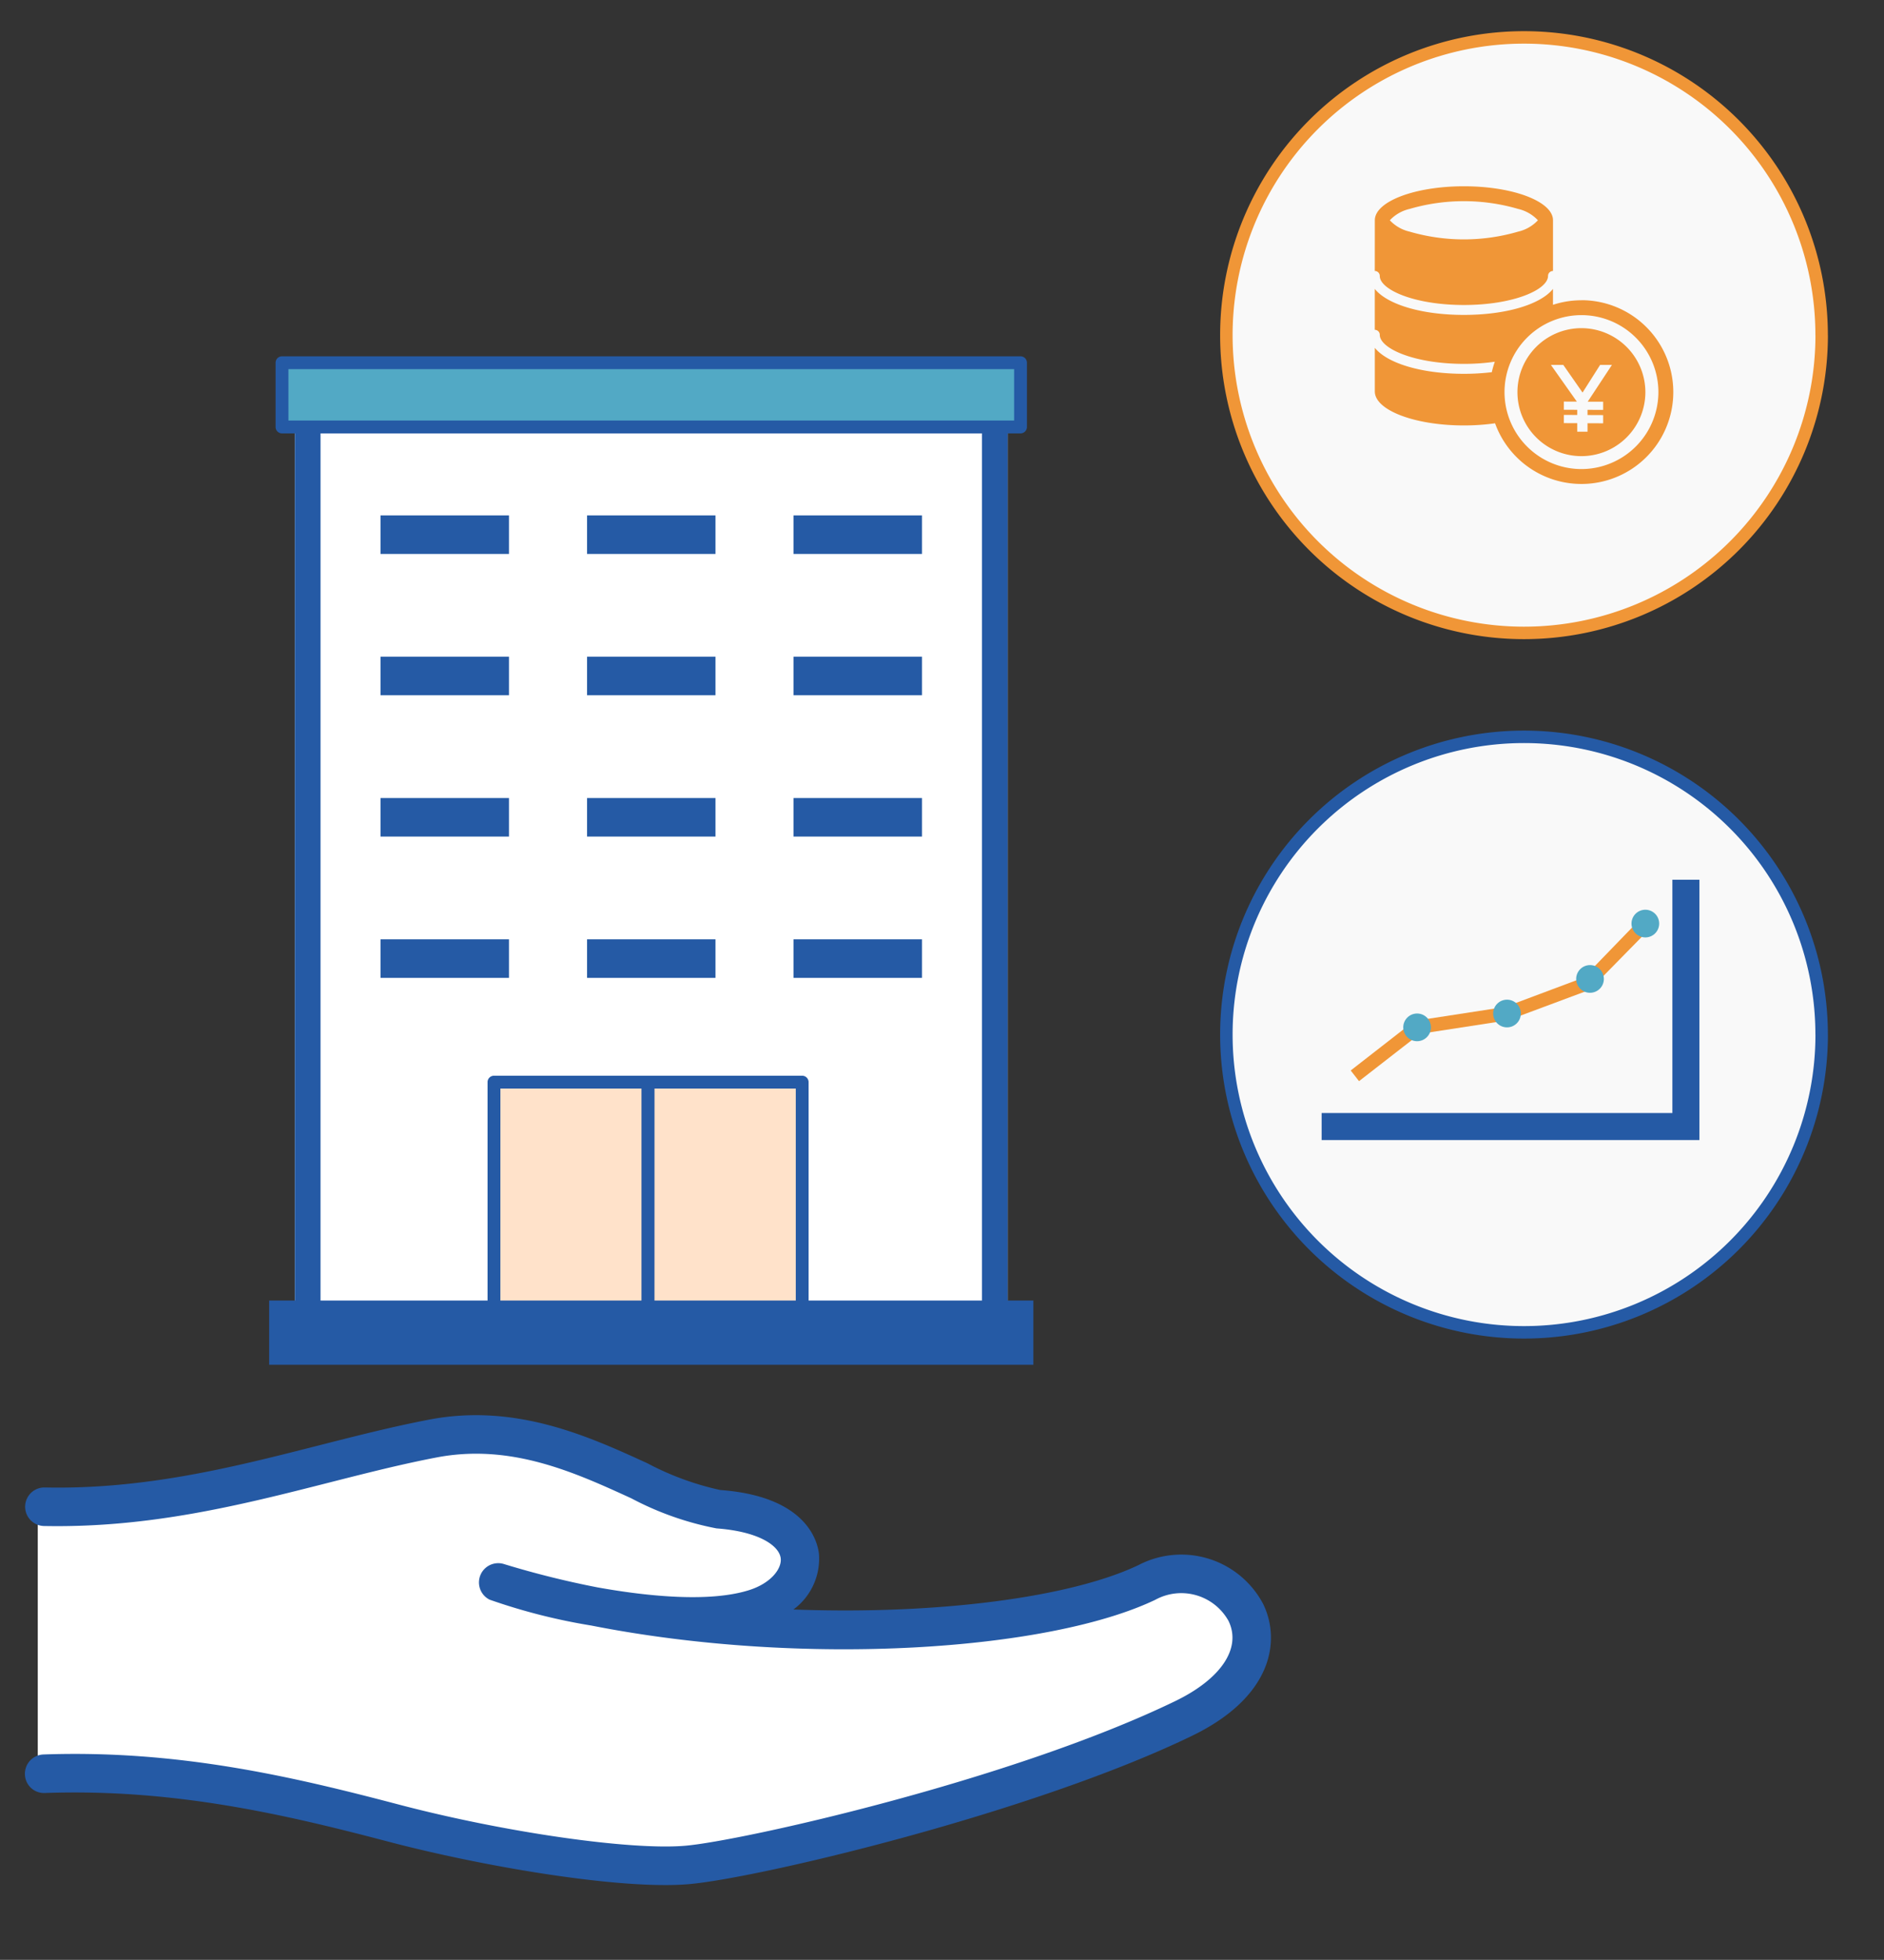
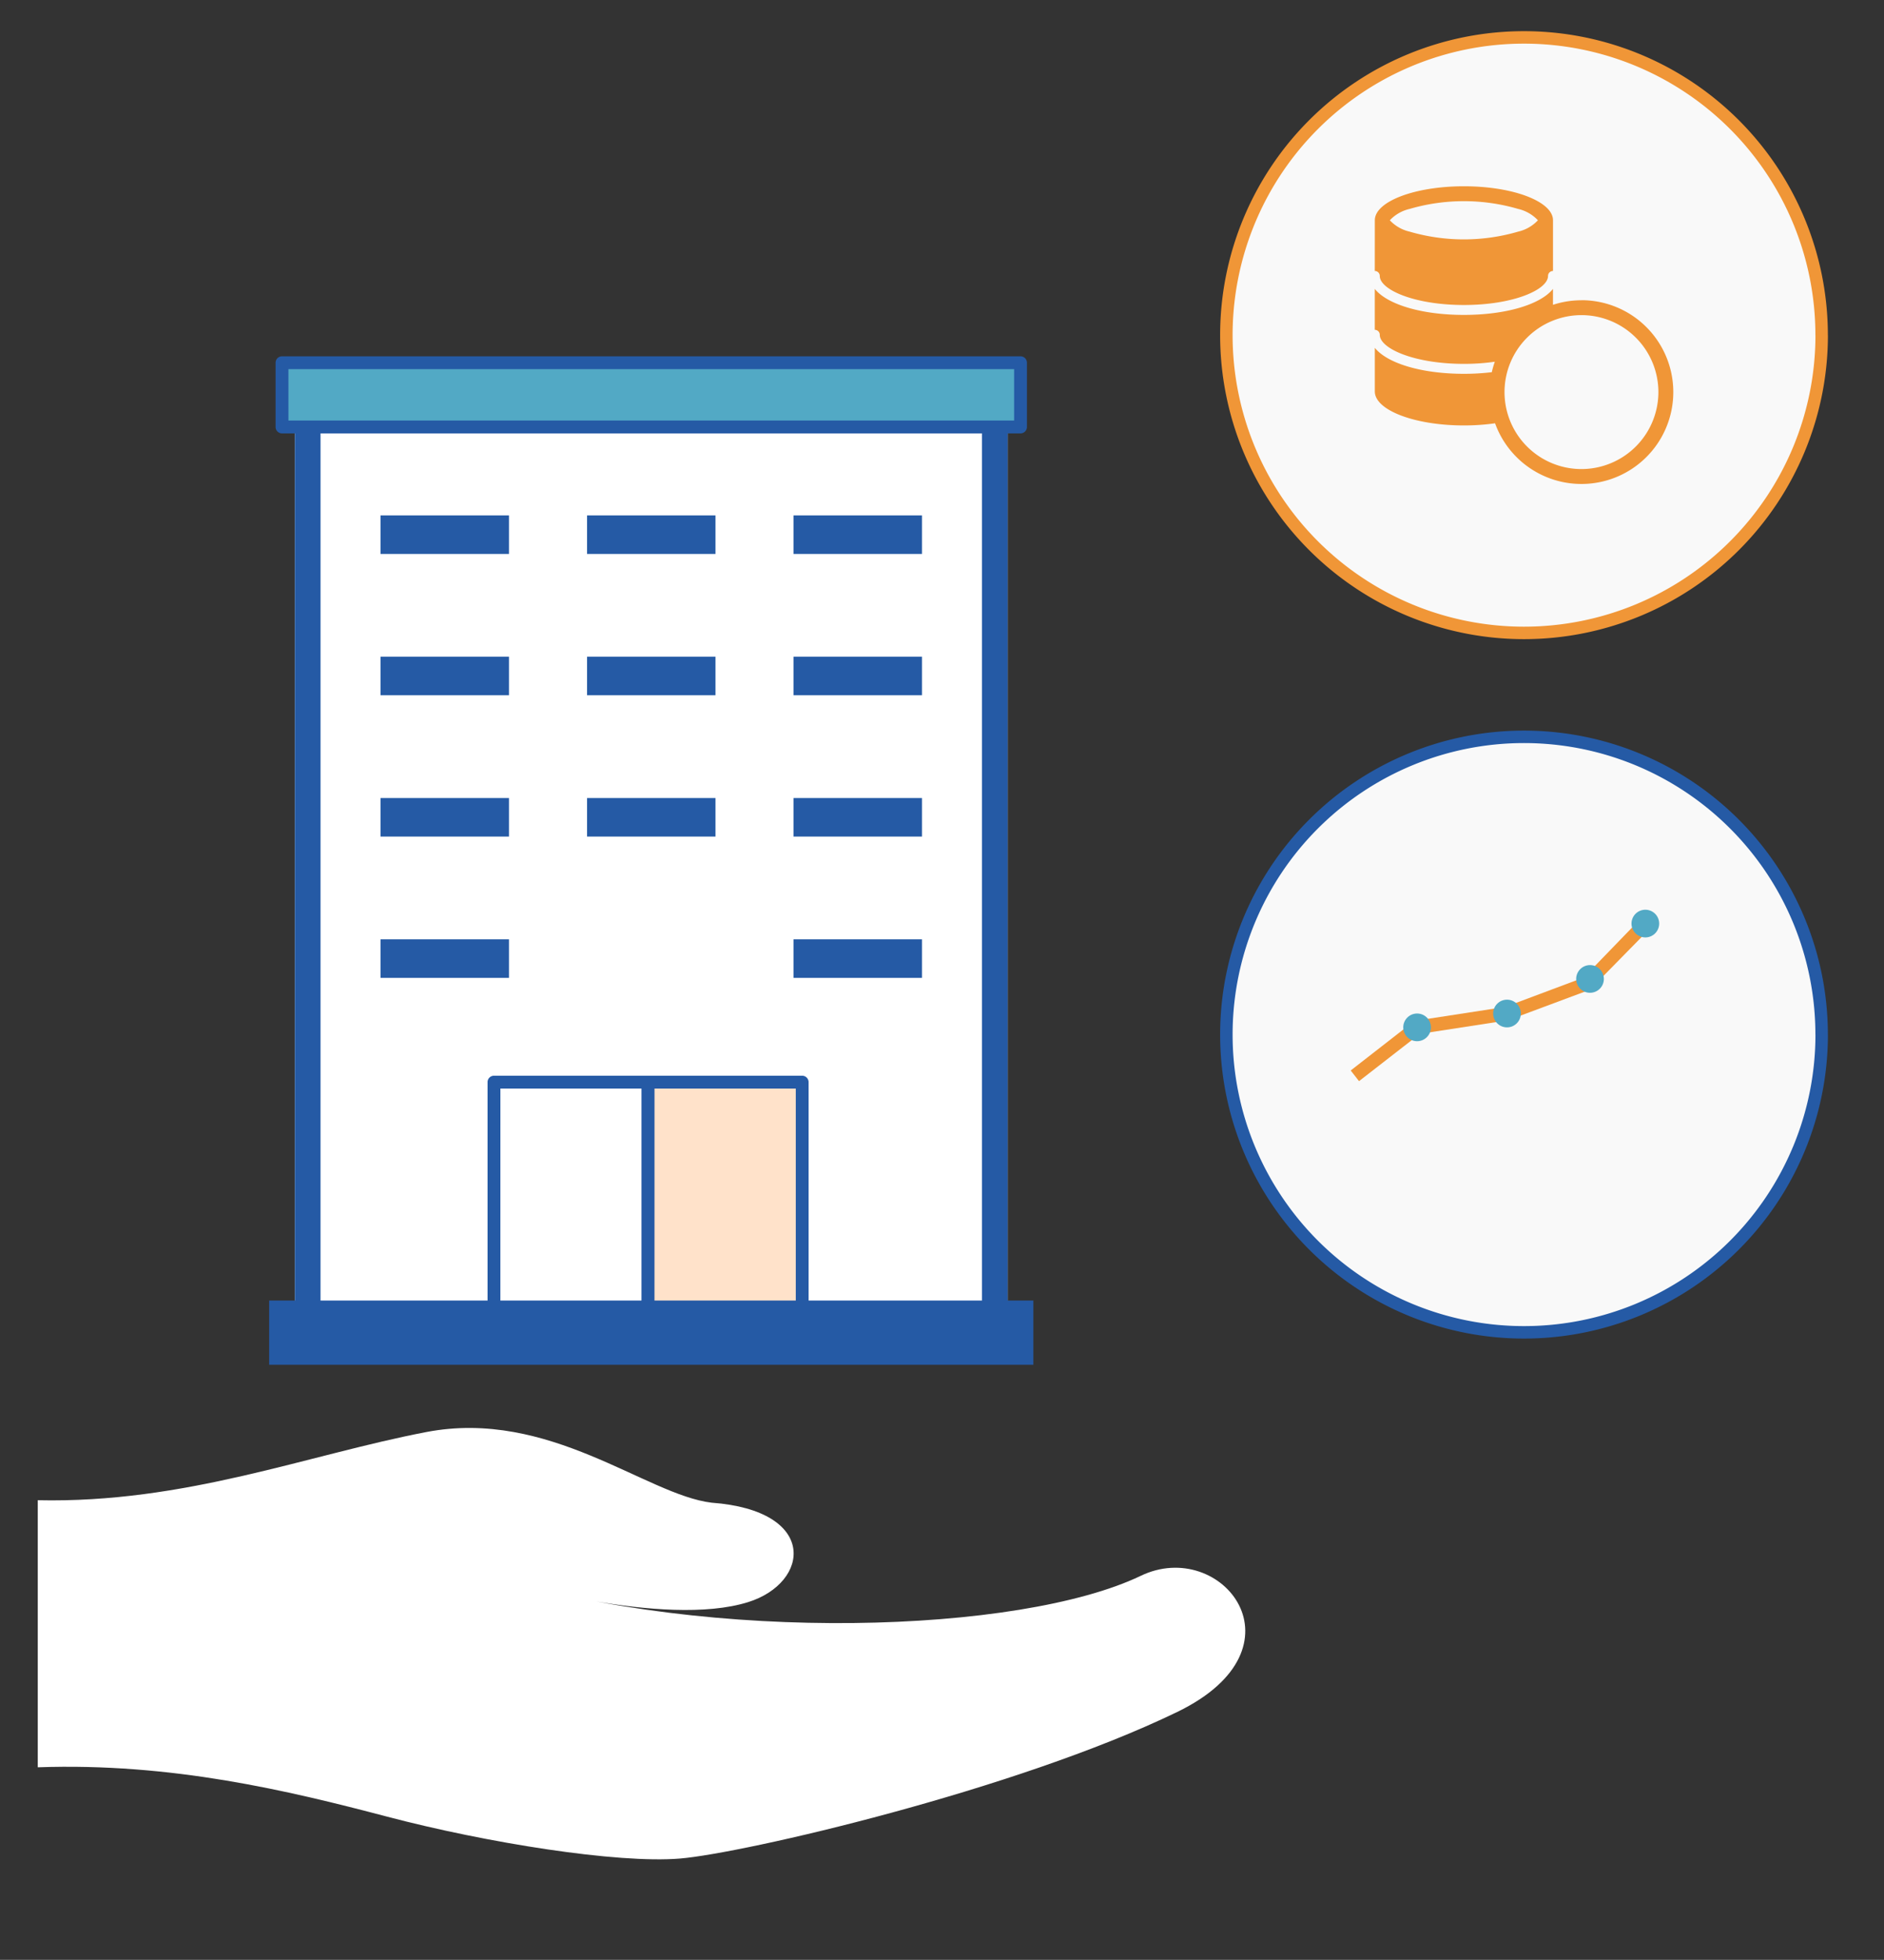
<svg xmlns="http://www.w3.org/2000/svg" width="151.154" height="157.19" viewBox="0 0 151.154 157.19">
  <rect x="0" y="0" width="151.154" height="157.19" fill="#333333" stroke="none" />
  <defs>
    <clipPath id="clip-path">
      <rect x="-2" y="8" width="151.154" height="157.19" fill="none" />
    </clipPath>
    <clipPath id="clip-path-2">
      <rect id="長方形_3517" data-name="長方形 3517" width="145.154" height="159.19" fill="none" />
    </clipPath>
  </defs>
  <g id="img_owner03" transform="translate(2 -8)" clip-path="url(#clip-path)" style="isolation: isolate">
    <g id="グループ_4098" data-name="グループ 4098">
      <g id="グループ_2793" data-name="グループ 2793" clip-path="url(#clip-path-2)">
        <path id="パス_2672" data-name="パス 2672" d="M1,124.714c11.815.26,21.631-3.641,31.181-5.47,9.864-1.889,17.628,5.037,22.876,5.667,8.6.63,7.894,6.426,2.938,7.975-6.716,2.1-19.727-1.679-20.567-2.1,17.629,5.457,42.394,4.617,52.047,0,6.507-3.148,13.585,5.762,2.939,10.913C79.4,148,57.575,153.033,52.537,153.452s-15.529-1.259-23.505-3.358S11.716,145.756,1,146.135" transform="translate(0.03 3.61)" fill="#fff" />
        <path id="パス_2673" data-name="パス 2673" d="M77.178,115.284H22.048a1.029,1.029,0,0,1-1.03-1.03V38.784a1.029,1.029,0,0,1,1.03-1.03h55.13a1.029,1.029,0,0,1,1.03,1.03v75.469a1.029,1.029,0,0,1-1.03,1.03" transform="translate(0.638 1.146)" fill="#fff" />
        <path id="パス_2674" data-name="パス 2674" d="M77.178,115.284H22.048a1.029,1.029,0,0,1-1.03-1.03V38.784a1.029,1.029,0,0,1,1.03-1.03h55.13a1.029,1.029,0,0,1,1.03,1.03v75.469a1.029,1.029,0,0,1-1.03,1.03m-54.1-2.061H76.148V39.815H23.079Z" transform="translate(0.638 1.146)" fill="#255aa5" />
        <rect id="長方形_3501" data-name="長方形 3501" width="59.252" height="5.152" transform="translate(20.626 37.093)" fill="#52a9c5" />
        <path id="パス_2675" data-name="パス 2675" d="M79.285,41.682H20.033a.515.515,0,0,1-.515-.515V36.015a.515.515,0,0,1,.515-.515H79.285a.515.515,0,0,1,.515.515v5.152a.515.515,0,0,1-.515.515m-58.736-1.03H78.77V36.53H20.548Z" transform="translate(0.592 1.078)" fill="#255aa5" />
-         <rect id="長方形_3502" data-name="長方形 3502" width="12.364" height="19.577" transform="translate(37.633 94.793)" fill="#ffe2ca" />
        <path id="パス_2676" data-name="パス 2676" d="M48.9,112.107H36.539a.515.515,0,0,1-.515-.515V92.015a.515.515,0,0,1,.515-.515H48.9a.515.515,0,0,1,.515.515v19.577a.515.515,0,0,1-.515.515m-11.849-1.03H48.388V92.53H37.054Z" transform="translate(1.093 2.777)" fill="#255aa5" />
        <rect id="長方形_3503" data-name="長方形 3503" width="12.364" height="19.577" transform="translate(49.997 94.793)" fill="#ffe2ca" />
        <path id="パス_2677" data-name="パス 2677" d="M60.9,112.107H48.539a.515.515,0,0,1-.515-.515V92.015a.515.515,0,0,1,.515-.515H60.9a.515.515,0,0,1,.515.515v19.577a.515.515,0,0,1-.515.515m-11.849-1.03H60.388V92.53H49.054Z" transform="translate(1.458 2.777)" fill="#255aa5" />
        <rect id="長方形_3504" data-name="長方形 3504" width="61.312" height="5.152" transform="translate(19.595 112.309)" fill="#255aa5" />
        <rect id="長方形_3505" data-name="長方形 3505" width="10.304" height="3.091" transform="translate(28.532 49.337)" fill="#255aa5" />
        <rect id="長方形_3506" data-name="長方形 3506" width="10.304" height="3.091" transform="translate(45.1 49.337)" fill="#255aa5" />
        <rect id="長方形_3507" data-name="長方形 3507" width="10.304" height="3.091" transform="translate(61.668 49.337)" fill="#255aa5" />
        <rect id="長方形_3508" data-name="長方形 3508" width="10.304" height="3.091" transform="translate(28.532 60.671)" fill="#255aa5" />
        <rect id="長方形_3509" data-name="長方形 3509" width="10.304" height="3.091" transform="translate(45.1 60.671)" fill="#255aa5" />
        <rect id="長方形_3510" data-name="長方形 3510" width="10.304" height="3.091" transform="translate(61.668 60.671)" fill="#255aa5" />
        <rect id="長方形_3511" data-name="長方形 3511" width="10.304" height="3.091" transform="translate(28.532 72.005)" fill="#255aa5" />
        <rect id="長方形_3512" data-name="長方形 3512" width="10.304" height="3.091" transform="translate(45.1 72.005)" fill="#255aa5" />
        <rect id="長方形_3513" data-name="長方形 3513" width="10.304" height="3.091" transform="translate(61.668 72.005)" fill="#255aa5" />
        <rect id="長方形_3514" data-name="長方形 3514" width="10.304" height="3.091" transform="translate(28.532 83.339)" fill="#255aa5" />
-         <rect id="長方形_3515" data-name="長方形 3515" width="10.304" height="3.091" transform="translate(45.1 83.339)" fill="#255aa5" />
        <rect id="長方形_3516" data-name="長方形 3516" width="10.304" height="3.091" transform="translate(61.668 83.339)" fill="#255aa5" />
-         <path id="パス_2678" data-name="パス 2678" d="M51.353,155.61c-5.843,0-15.385-1.689-22.169-3.474-8.28-2.178-17.23-4.278-27.584-3.909a1.529,1.529,0,0,1-1.6-1.49,1.545,1.545,0,0,1,1.49-1.6c10.778-.385,19.975,1.773,28.48,4.01,8.46,2.227,18.562,3.685,22.983,3.312,4.473-.373,26.15-5.225,39.332-11.6,3.695-1.788,5.335-4.251,4.282-6.429a4.337,4.337,0,0,0-5.874-1.7c-8.55,4.089-28.193,5.428-45.248,2.067a47.718,47.718,0,0,1-8.166-2.077,1.545,1.545,0,0,1,1.149-2.857,73.552,73.552,0,0,0,7.5,1.871c4.111.74,9.019,1.209,12.15.229,1.79-.56,2.654-1.736,2.559-2.558-.118-1.016-1.755-2.151-5.149-2.4a24.413,24.413,0,0,1-6.838-2.412c-4.526-2.072-9.66-4.425-15.634-3.276-2.822.54-5.644,1.259-8.633,2.019-7.078,1.8-14.391,3.646-22.872,3.477a1.546,1.546,0,0,1,.033-3.091H1.58c8.066.174,15.166-1.633,22.041-3.383,3.034-.772,5.9-1.5,8.815-2.06,6.948-1.329,12.8,1.35,17.5,3.5a22.884,22.884,0,0,0,5.848,2.147c6.855.5,7.8,4.047,7.921,5.122a5.06,5.06,0,0,1-2.048,4.461c11.483.434,22.237-.956,27.695-3.567a7.426,7.426,0,0,1,10,3.142c1.409,2.913.756,7.425-5.718,10.558-12.808,6.2-34.905,11.441-40.42,11.9-.565.046-1.188.069-1.859.069" transform="translate(0 3.579)" fill="#255aa5" />
        <path id="パス_2679" data-name="パス 2679" d="M142.285,23.881A23.881,23.881,0,1,1,118.4,0a23.881,23.881,0,0,1,23.881,23.881" transform="translate(1.869 11)" fill="#f9f9f9" stroke="#f09637" stroke-width="1" />
        <path id="パス_2680" data-name="パス 2680" d="M142.285,74.527A23.881,23.881,0,1,1,118.4,50.646a23.881,23.881,0,0,1,23.881,23.881" transform="translate(1.869 16.451)" fill="#f9f9f9" stroke="#255aa5" stroke-width="1" />
        <path id="パス_2681" data-name="パス 2681" d="M106.08,18.381a.4.4,0,0,1,.4.4c0,1.1,2.772,2.329,6.749,2.329s6.749-1.227,6.749-2.329a.4.4,0,0,1,.4-.4V14.315c0-1.506-3.2-2.727-7.147-2.727s-7.148,1.221-7.148,2.727h0Zm2.793-4.976a15.54,15.54,0,0,1,8.708,0,3.137,3.137,0,0,1,1.587.91,3.126,3.126,0,0,1-1.587.911,15.54,15.54,0,0,1-8.708,0,3.132,3.132,0,0,1-1.587-.911,3.143,3.143,0,0,1,1.587-.91" transform="translate(2.22 11.352)" fill="#f09637" />
        <path id="パス_2682" data-name="パス 2682" d="M122.658,20.489a7.308,7.308,0,0,0-2.283.365V19.578c-.99,1.24-3.735,2.085-7.148,2.085s-6.157-.846-7.147-2.085V22.86a.4.4,0,0,1,.4.4c0,1.1,2.772,2.33,6.749,2.33a17.358,17.358,0,0,0,2.48-.172,7.361,7.361,0,0,0-.24.839,18.808,18.808,0,0,1-2.24.13c-3.413,0-6.157-.846-7.147-2.085V27.8c0,1.506,3.2,2.728,7.147,2.728a17.734,17.734,0,0,0,2.5-.173,7.369,7.369,0,1,0,6.931-9.871m0,13.543a6.173,6.173,0,1,1,6.174-6.174,6.181,6.181,0,0,1-6.174,6.174" transform="translate(2.22 11.594)" fill="#f09637" />
-         <path id="パス_2683" data-name="パス 2683" d="M122.321,22.633a5.132,5.132,0,1,0,5.131,5.132,5.139,5.139,0,0,0-5.131-5.132m1.744,5.9v.657l-1.255-.006V29.6l1.255.006v.658l-1.255-.006v.679h-.826v-.683l-1.072-.005V29.59l1.072.005v-.412l-1.072-.005v-.658l1.042.005-2.081-2.944h.994l1.545,2.217,1.408-2.217h.949l-1.943,2.948Z" transform="translate(2.557 11.687)" fill="#f09637" />
-         <path id="パス_2684" data-name="パス 2684" d="M132.251,82.65h-30.31V80.481h28.141V61.771h2.169Z" transform="translate(2.094 16.789)" fill="#255aa5" />
        <path id="パス_2685" data-name="パス 2685" d="M103.9,77.831l-.666-.856L108.339,73l7.3-1.123,6.289-2.356,4.557-4.708.78.754L122.422,70.5l-6.564,2.448-7.075,1.089Z" transform="translate(3.134 16.882)" fill="#f09637" />
        <path id="パス_2686" data-name="パス 2686" d="M109.546,73.294a1.11,1.11,0,1,1-1.11-1.11,1.109,1.109,0,0,1,1.11,1.11" transform="translate(3.258 17.105)" fill="#52a9c5" />
        <path id="パス_2687" data-name="パス 2687" d="M116.547,72.217a1.11,1.11,0,1,1-1.11-1.11,1.11,1.11,0,0,1,1.11,1.11" transform="translate(3.47 17.072)" fill="#52a9c5" />
        <path id="パス_2688" data-name="パス 2688" d="M123.011,69.524a1.11,1.11,0,1,1-1.111-1.11,1.11,1.11,0,0,1,1.111,1.11" transform="translate(3.667 16.991)" fill="#52a9c5" />
        <path id="パス_2689" data-name="パス 2689" d="M127.319,65.216a1.11,1.11,0,1,1-1.11-1.111,1.109,1.109,0,0,1,1.11,1.111" transform="translate(3.797 16.86)" fill="#52a9c5" />
      </g>
    </g>
  </g>
</svg>